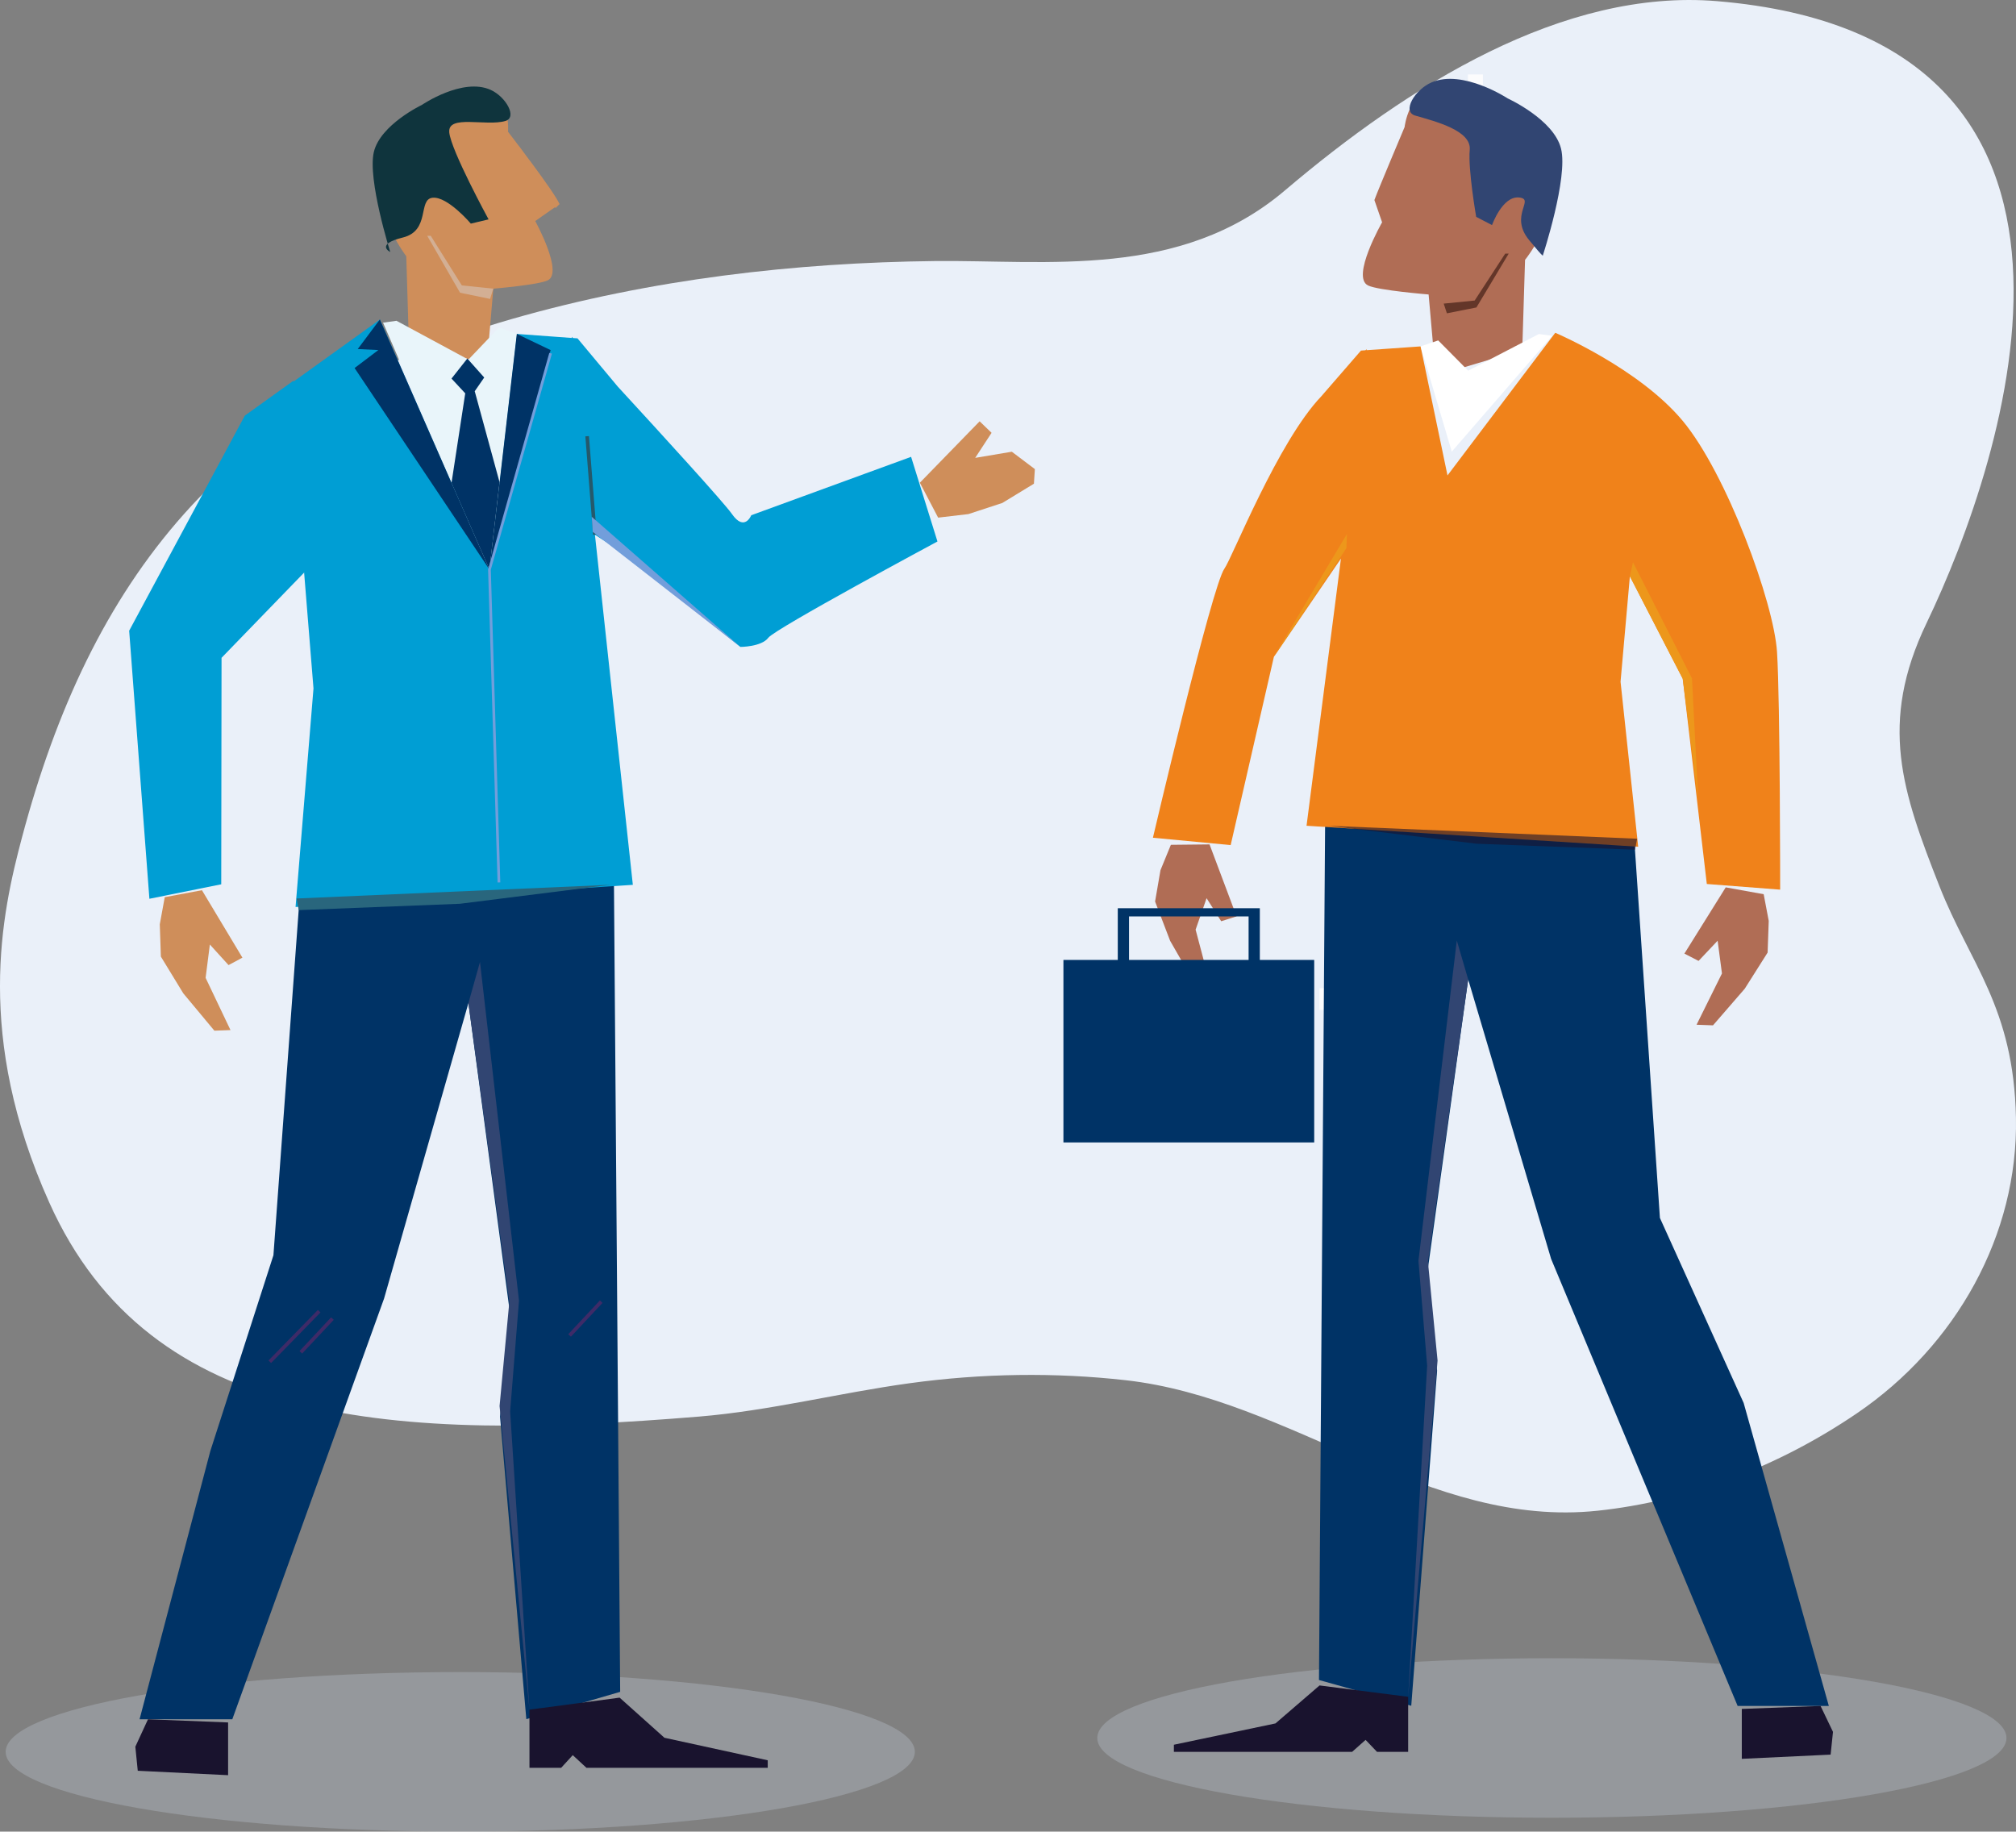
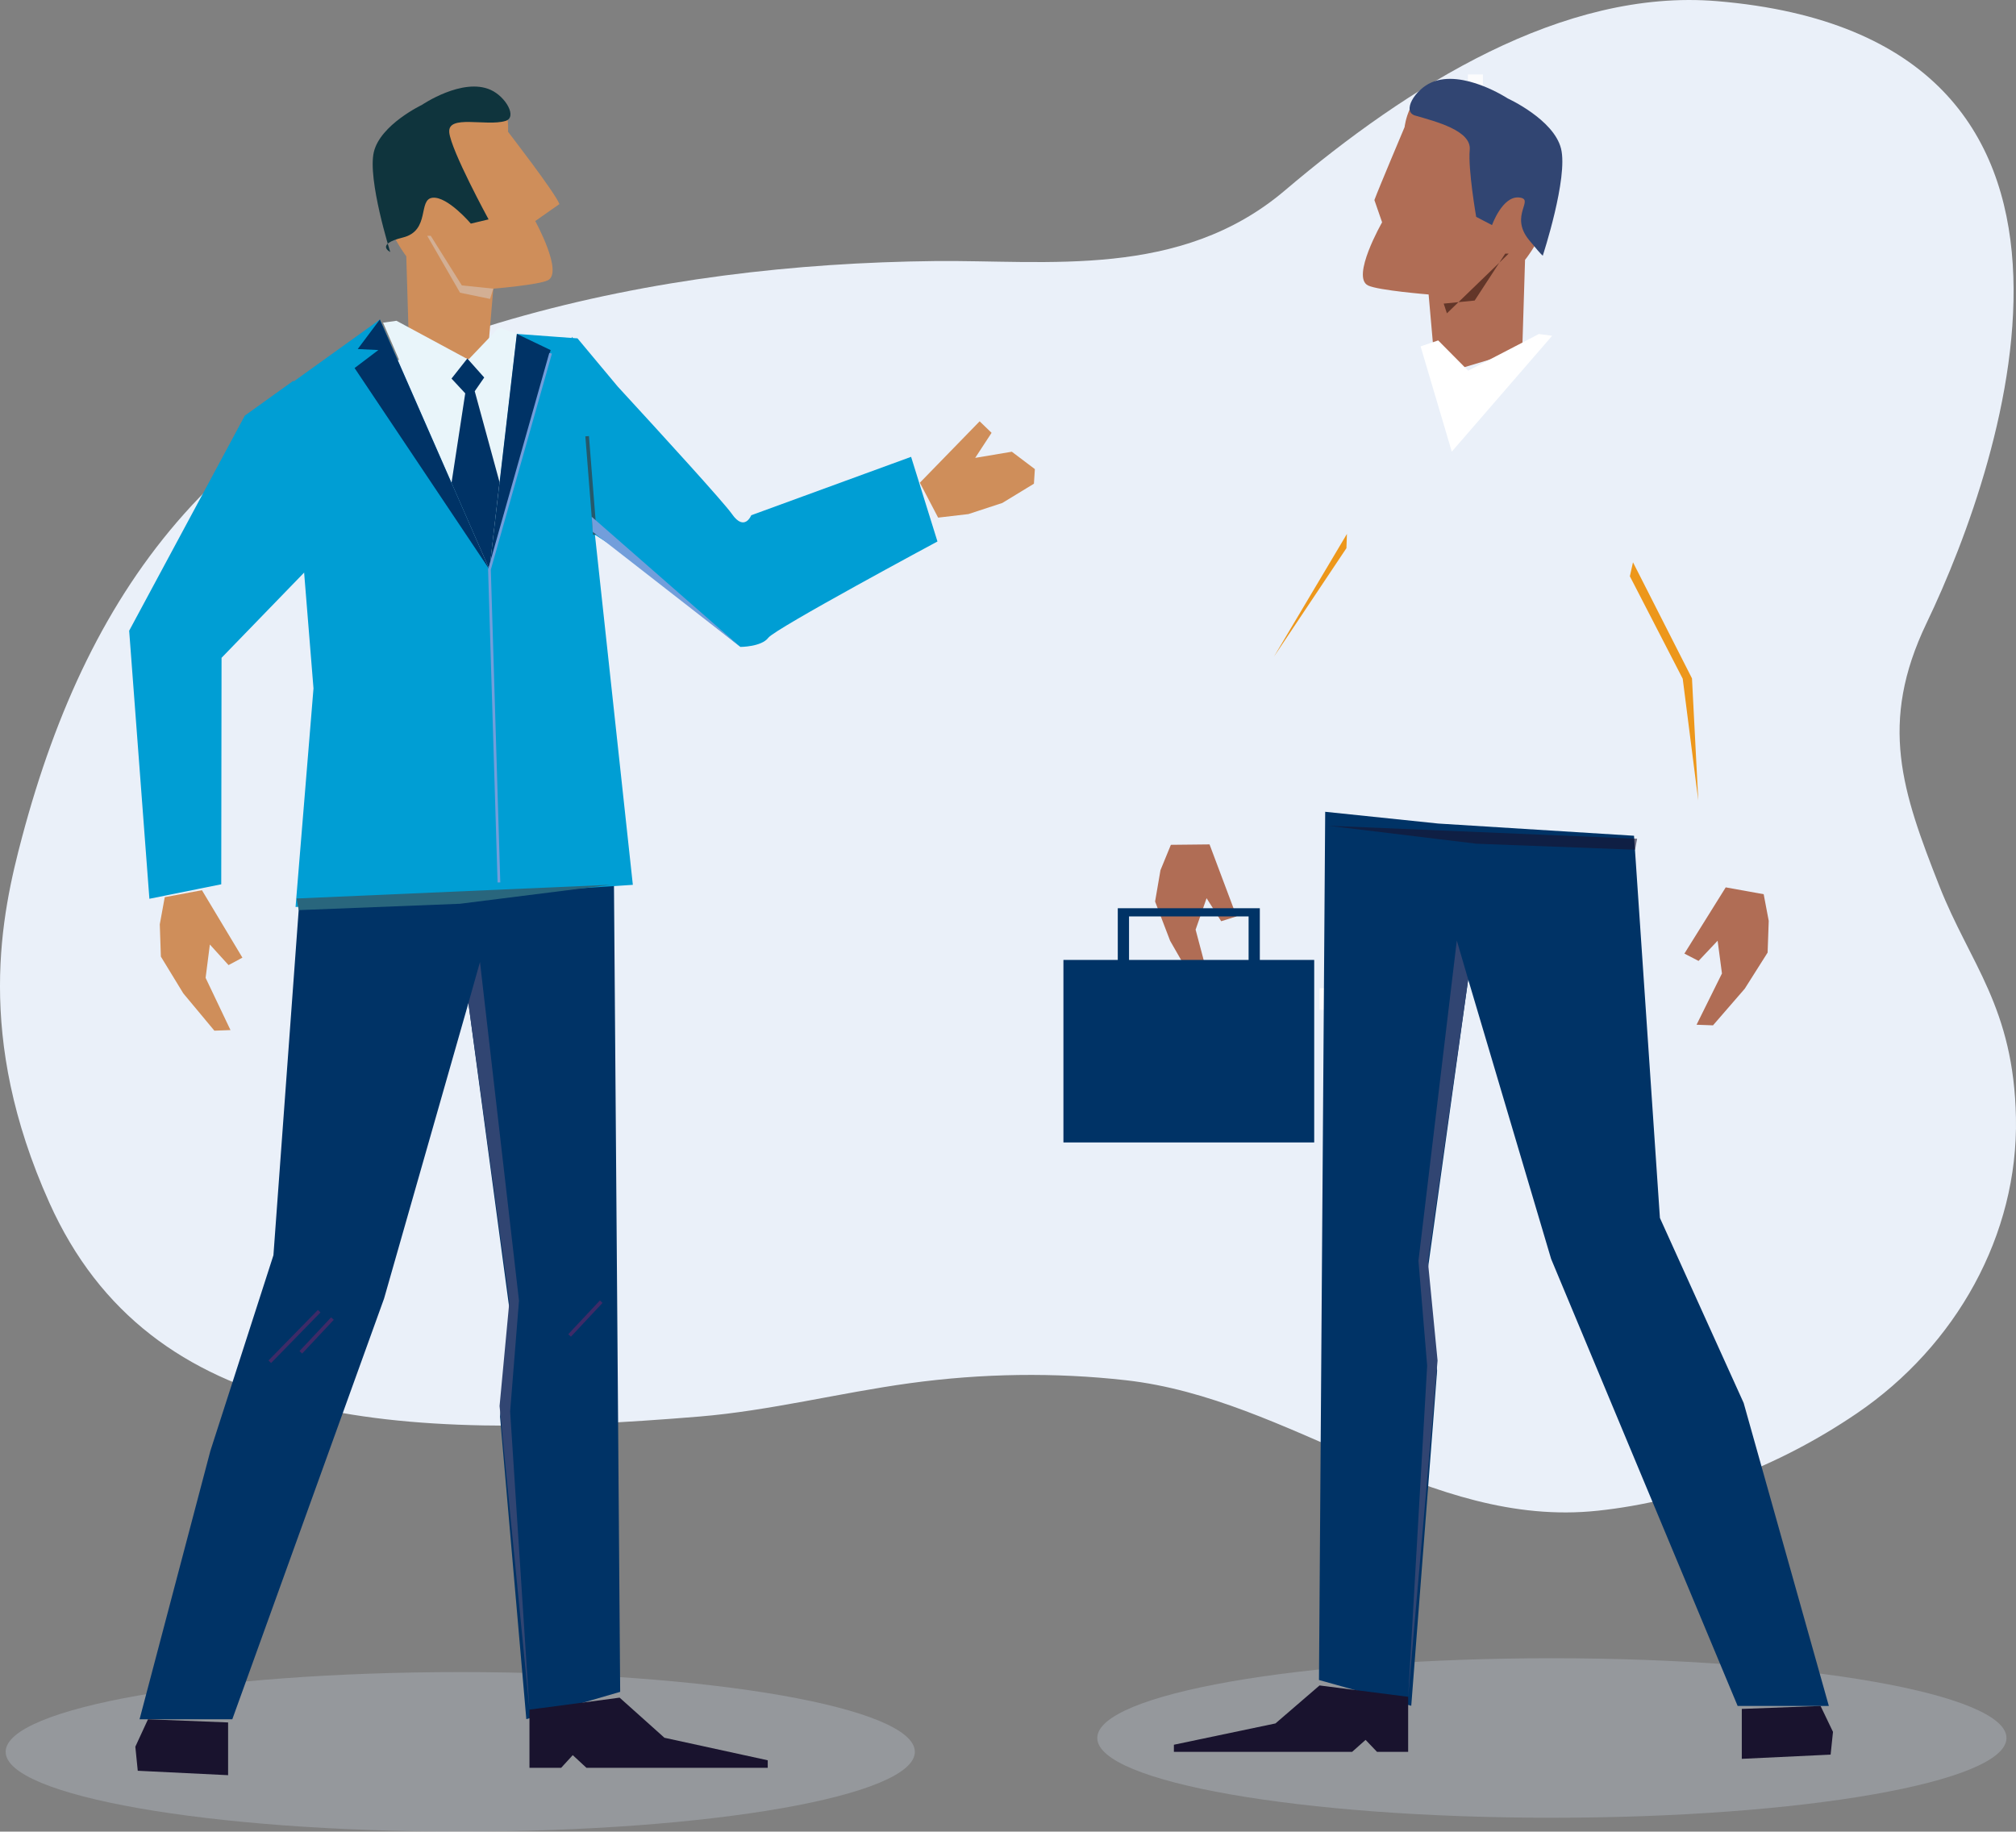
<svg xmlns="http://www.w3.org/2000/svg" width="558" height="507" viewBox="0 0 558 507" fill="none">
  <rect x="0" y="0" width="558" height="507" fill="#808080" stroke="none" />
  <g clip-path="url(#clip0_11602_32189)">
    <path d="M53.367 436.409C55.138 436.409 56.573 434.972 56.573 433.2C56.573 431.428 55.138 429.991 53.367 429.991C51.597 429.991 50.161 431.428 50.161 433.2C50.161 434.972 51.597 436.409 53.367 436.409Z" fill="#E5803C" />
    <path opacity="0.3" d="M429.537 503.169C499.03 503.169 555.365 493.283 555.365 481.089C555.365 468.895 499.03 459.01 429.537 459.01C360.044 459.01 303.709 468.895 303.709 481.089C303.709 493.283 360.044 503.169 429.537 503.169Z" fill="#C7D0DD" />
    <path opacity="0.3" d="M127.392 507C196.885 507 253.22 497.115 253.22 484.921C253.22 472.727 196.885 462.841 127.392 462.841C57.899 462.841 1.564 472.727 1.564 484.921C1.564 497.115 57.899 507 127.392 507Z" fill="#C7D0DD" />
    <path d="M557.986 309.431C557.386 278.76 545.254 266.78 536.814 245.323C526.504 219.112 519.913 200.264 533.258 172.452C555.058 127.007 594.344 10.321 475.307 0.322C432.636 -3.259 389.715 23.78 355.634 52.721C326.637 77.345 289.793 71.92 258.682 72.263C220.459 72.685 180.266 77.209 141.594 88.324C61.95 111.218 24.848 161.28 6.112 231.707C0.45 252.985 -7.048 286.815 13.666 332.932C41.621 395.181 109.012 399.098 193.604 392.108C212.969 390.507 232.327 385.561 251.713 382.895C271.849 380.128 291.999 379.85 311.621 382.058C357.383 387.212 395.278 423.172 442.233 418.176C467.06 415.531 492.008 406.153 513.987 391.2C541.434 372.516 558.621 341.795 557.986 309.431Z" fill="#EAF0F9" />
    <path d="M63.835 444.693L66.82 432.335C65.42 432.177 64.042 431.949 62.671 431.606C60.479 431.055 58.365 430.262 56.323 429.24L53.331 441.612C55.381 442.606 57.494 443.392 59.687 443.943C61.05 444.286 62.435 444.529 63.835 444.686V444.693Z" fill="#55B6CA" />
-     <path d="M168.113 294.434L166.628 288.516C163.572 289.488 160.466 290.367 157.289 291.125C155.318 291.604 153.34 292.018 151.362 292.404L152.847 298.308C154.825 297.922 156.796 297.501 158.774 297.022C161.93 296.264 165.043 295.392 168.113 294.427V294.434Z" fill="#314572" />
    <path d="M112.468 70.941C112.468 70.941 101.615 57.153 104.792 41.313C106.47 32.958 127.292 26.782 134.411 26.782C141.53 26.782 140.609 36.467 140.609 36.467C140.609 36.467 153.79 53.515 154.839 56.495L148.149 61.184C148.149 61.184 155.989 75.437 151.633 77.588C149.063 78.86 136.539 79.911 136.539 79.911L134.746 101.004L113.154 94.285L112.454 70.941H112.468Z" fill="#CF8E5A" />
    <path d="M124.35 36.61C123.893 31.614 134.639 35.059 139.902 33.479C143.251 32.479 140.016 26.782 135.817 24.881C128.02 21.357 116.774 29.041 116.774 29.041C116.774 29.041 105.299 34.487 103.479 42.057C101.665 49.626 108.013 69.754 108.013 69.754C108.013 69.754 103.743 67.653 111.483 65.751C119.223 63.85 115.582 55.158 119.737 54.737C123.893 54.315 130.319 61.899 130.319 61.899L135.232 60.726C135.232 60.726 124.8 41.599 124.343 36.61H124.35Z" fill="#0F343D" />
    <path d="M118.245 65.272L127.335 81.026L135.639 82.741L136.546 79.904L127.827 79.003L119.223 65.272H118.245Z" fill="#D3AF94" />
-     <path d="M151.355 53.464L143.422 40.134L154.846 56.488L153.775 57.603L151.355 53.464Z" fill="#CF8E5A" />
    <path d="M171.655 468.316L145.678 475.871L138.402 392.143L141.315 364.696L129.648 277.673L106.306 359.443L64.299 475.907H38.63L58.23 401.607L75.681 347.463L82.971 247.839L138.102 244.265L169.906 240.827L171.655 468.316Z" fill="#003366" />
    <path d="M252.177 126.456L207.935 142.624C207.935 142.624 206.079 147.299 202.58 142.267C200.367 139.094 183.272 120.367 170.97 106.993L159.838 93.656L158.574 93.563C158.36 93.334 158.245 93.213 158.245 93.213L158.281 93.549L143.058 92.433L135.482 157.663L105.149 88.452L69.269 114.227L59.615 131.188L57.28 167.985L83.271 147.313L86.77 190.564L81.808 251.062L175.161 244.929L164.672 148.028L172.333 152.974L204.922 179.071C204.922 179.071 210.756 179.071 212.662 176.533C214.569 173.996 259.475 149.887 259.475 149.887L252.184 126.471L252.177 126.456Z" fill="#009ED4" />
    <path d="M143.65 360.021L141.201 390.692L146.549 473.241L138.274 389.205L140.98 360.322L129.648 277.673L132.854 266.287L143.65 360.021Z" fill="#314572" />
    <path d="M92.018 364.989L83.264 374.331" stroke="#3E2B68" stroke-miterlimit="10" />
    <path d="M212.498 489.345H162.323L158.531 485.835L155.318 489.345H146.549V473.241L171.498 469.917L183.908 481.025L212.498 487.258V489.345Z" fill="#19132E" />
    <path d="M63.135 491.382L38.13 490.16L37.459 483.498L40.964 475.907L63.135 476.786V491.382Z" fill="#19132E" />
    <path d="M135.475 157.649L106.021 89.317L109.741 88.795L129.648 99.538L138.102 90.668L143.051 92.426L135.475 157.649Z" fill="#E9F5FA" />
    <path d="M131.398 108.294L138.267 133.475L135.475 157.649L124.971 133.683L128.77 108.88L124.971 104.792L129.348 99.245L134.025 104.499L131.398 108.294Z" fill="#003366" />
    <path d="M98.145 101.876L135.475 157.649L105.142 88.438L99.016 96.615L104.721 96.894L98.145 101.876Z" fill="#003366" />
    <path d="M152.404 96.908L135.475 157.649L143.051 92.426L152.404 96.908Z" fill="#003366" />
    <path d="M82.679 251.927L127.313 250.169L169.035 244.915L82.093 248.71L82.679 251.927Z" fill="#29667D" />
    <path d="M137.724 244.279L138.474 244.257L135.853 157.692L152.762 97.887L152.04 97.68L135.096 157.606V157.663L137.724 244.279Z" fill="#729EDB" />
    <path d="M81.515 128.451L83.264 147.135" stroke="#382B66" stroke-miterlimit="10" />
    <path d="M162.515 120.746L164.665 148.014" stroke="#25596B" stroke-miterlimit="10" />
    <path d="M271.149 116.621L274.455 119.809L269.921 126.742L280.06 125.041L286.437 129.851L286.173 133.897L277.433 139.222L268.036 142.303L259.66 143.282L254.605 133.618L271.149 116.621Z" fill="#CF8E5A" />
    <path d="M88.348 362.945L74.674 376.94" stroke="#3E2B68" stroke-miterlimit="10" />
    <path d="M166.407 360.314L157.653 369.664" stroke="#3E2B68" stroke-miterlimit="10" />
    <path d="M163.779 143.046L164.072 147.228L204.915 179.056L163.779 143.046Z" fill="#729EDB" />
    <path d="M63.721 162.809L82.971 148.014L82.093 143.925L61.107 162.717L63.721 162.809Z" fill="#729EDB" />
    <path d="M61.322 182.087L86.085 156.527L81.251 105.364L67.762 115.049L35.752 174.589L41.35 248.789L61.236 244.779L61.322 182.087Z" fill="#009ED4" />
    <path d="M67.098 265.086L63.257 267.144L58.087 261.448L56.909 270.675L63.799 285.135L59.337 285.299L50.74 274.978L44.527 264.793L44.227 255.858L45.599 248.346L55.895 246.416L67.098 265.086Z" fill="#CF8E5A" />
    <path d="M410.451 40.02H406.302V32.45H399.541V28.176H406.302V20.606H410.451V28.176H417.213V32.45H410.451V40.02Z" fill="#FCFCFD" />
    <path d="M380.519 290.153H374.699V279.538H365.217V273.542H374.699V262.927H380.519V273.542H390.001V279.538H380.519V290.153Z" fill="#FCFCFD" />
    <path d="M422.104 71.941C422.104 71.941 434.136 57.231 430.615 40.341C428.759 31.428 405.674 24.845 397.777 24.845C389.88 24.845 388.773 35.174 388.773 35.174C388.773 35.174 381.582 52.192 380.411 55.373L382.546 61.534C382.546 61.534 373.849 76.737 378.683 79.032C381.532 80.39 395.421 81.512 395.421 81.512L397.406 104.006L421.34 96.844L422.111 71.948L422.104 71.941Z" fill="#B06D55" />
    <path d="M406.802 41.485C407.302 36.16 397.527 33.672 391.693 31.986C387.987 30.913 391.565 24.838 396.22 22.815C404.86 19.055 417.334 27.254 417.334 27.254C417.334 27.254 430.059 33.058 432.072 41.135C434.086 49.212 427.045 70.676 427.045 70.676C427.045 70.676 427.567 71.755 423.197 66.409C417.62 59.576 425.046 55.115 420.44 54.665C415.835 54.215 412.972 62.306 412.972 62.306L408.587 60.026C408.587 60.026 406.295 46.817 406.802 41.485Z" fill="#314572" />
-     <path d="M417.591 70.197L408.652 85.107L400.483 86.73L399.598 84.042L408.166 83.192L416.627 70.197H417.591Z" fill="#633629" />
+     <path d="M417.591 70.197L400.483 86.73L399.598 84.042L408.166 83.192L416.627 70.197H417.591Z" fill="#633629" />
    <path d="M365.074 465.036L390.615 472.176L397.77 379.399L394.906 353.432L406.374 271.119L429.323 348.464L480.955 472.219H506.197L482.619 388.348L459.441 337.135L452.272 231.342L398.07 227.961L366.795 224.709L365.074 465.036Z" fill="#003366" />
-     <path d="M319.111 231.892C319.111 231.892 335.463 162.159 338.904 157.399C341.075 154.397 353.656 122.311 365.752 109.66L376.698 97.044L377.948 96.958C378.155 96.744 378.269 96.622 378.269 96.622L378.234 96.937L393.2 95.886L400.647 131.603L430.473 92.119C430.473 92.119 453.622 101.926 465.753 116.5C477.885 131.074 490.995 166.748 491.859 180.515C492.723 194.281 492.723 246.259 492.723 246.259L472.423 244.694L465.761 187.877L451.13 159.522L448.545 188.706L453.422 234.38L361.632 228.576L371.95 148.464L372.164 153.146L352.6 181.801L340.632 233.929L319.118 231.892H319.111Z" fill="#F0821A" />
    <path d="M392.607 349.014L395.014 378.027L389.758 469.689L397.898 376.618L395.235 349.293L406.374 271.119L403.225 260.34L392.607 349.014Z" fill="#314572" />
    <path d="M324.916 484.921H374.249L377.976 481.611L381.133 484.921H389.758V469.689L365.231 466.544L353.028 477.058L324.916 482.955V484.921Z" fill="#19132E" />
    <path d="M482.105 486.857L506.689 485.692L507.346 479.395L503.904 472.219L482.105 473.041V486.857Z" fill="#19132E" />
    <path d="M401.833 125.02L429.609 92.948L425.946 92.455L406.374 102.612L398.07 94.228L393.2 95.886L401.833 125.02Z" fill="white" />
    <path d="M466.217 263.964L470.138 265.987L475.414 260.397L476.614 269.46L469.581 283.656L474.136 283.82L482.919 273.685L489.252 263.678L489.559 254.9L488.16 247.524L477.656 245.63L466.217 263.964Z" fill="#B06D55" />
    <path opacity="0.6" d="M452.558 235.209L408.673 233.55L367.652 228.576L453.129 232.164L452.558 235.209Z" fill="#19132E" />
    <path d="M470.059 221.585L465.753 187.877L451.123 159.515L451.987 155.648L468.317 187.784L470.059 221.585Z" fill="#ED971B" />
    <path d="M372.814 147.785L372.671 151.738L352.592 181.801L372.814 147.785Z" fill="#ED971B" />
    <path d="M342.267 253.664L338.005 255.001L333.963 248.625L330.928 257.331L334.934 272.455L330.429 271.855L323.881 260.433L319.711 249.547L321.203 240.87L324.081 233.851L334.784 233.736L342.267 253.664Z" fill="#B06D55" />
    <path d="M294.341 265.715V316.235H363.753V265.715H348.701V251.405H309.386V265.715H294.334H294.341ZM345.595 265.715H312.499V253.671H345.595V265.715Z" fill="#003366" />
  </g>
  <defs>
    <clipPath id="clip0_11602_32189">
      <rect width="558" height="507" fill="white" />
    </clipPath>
  </defs>
</svg>